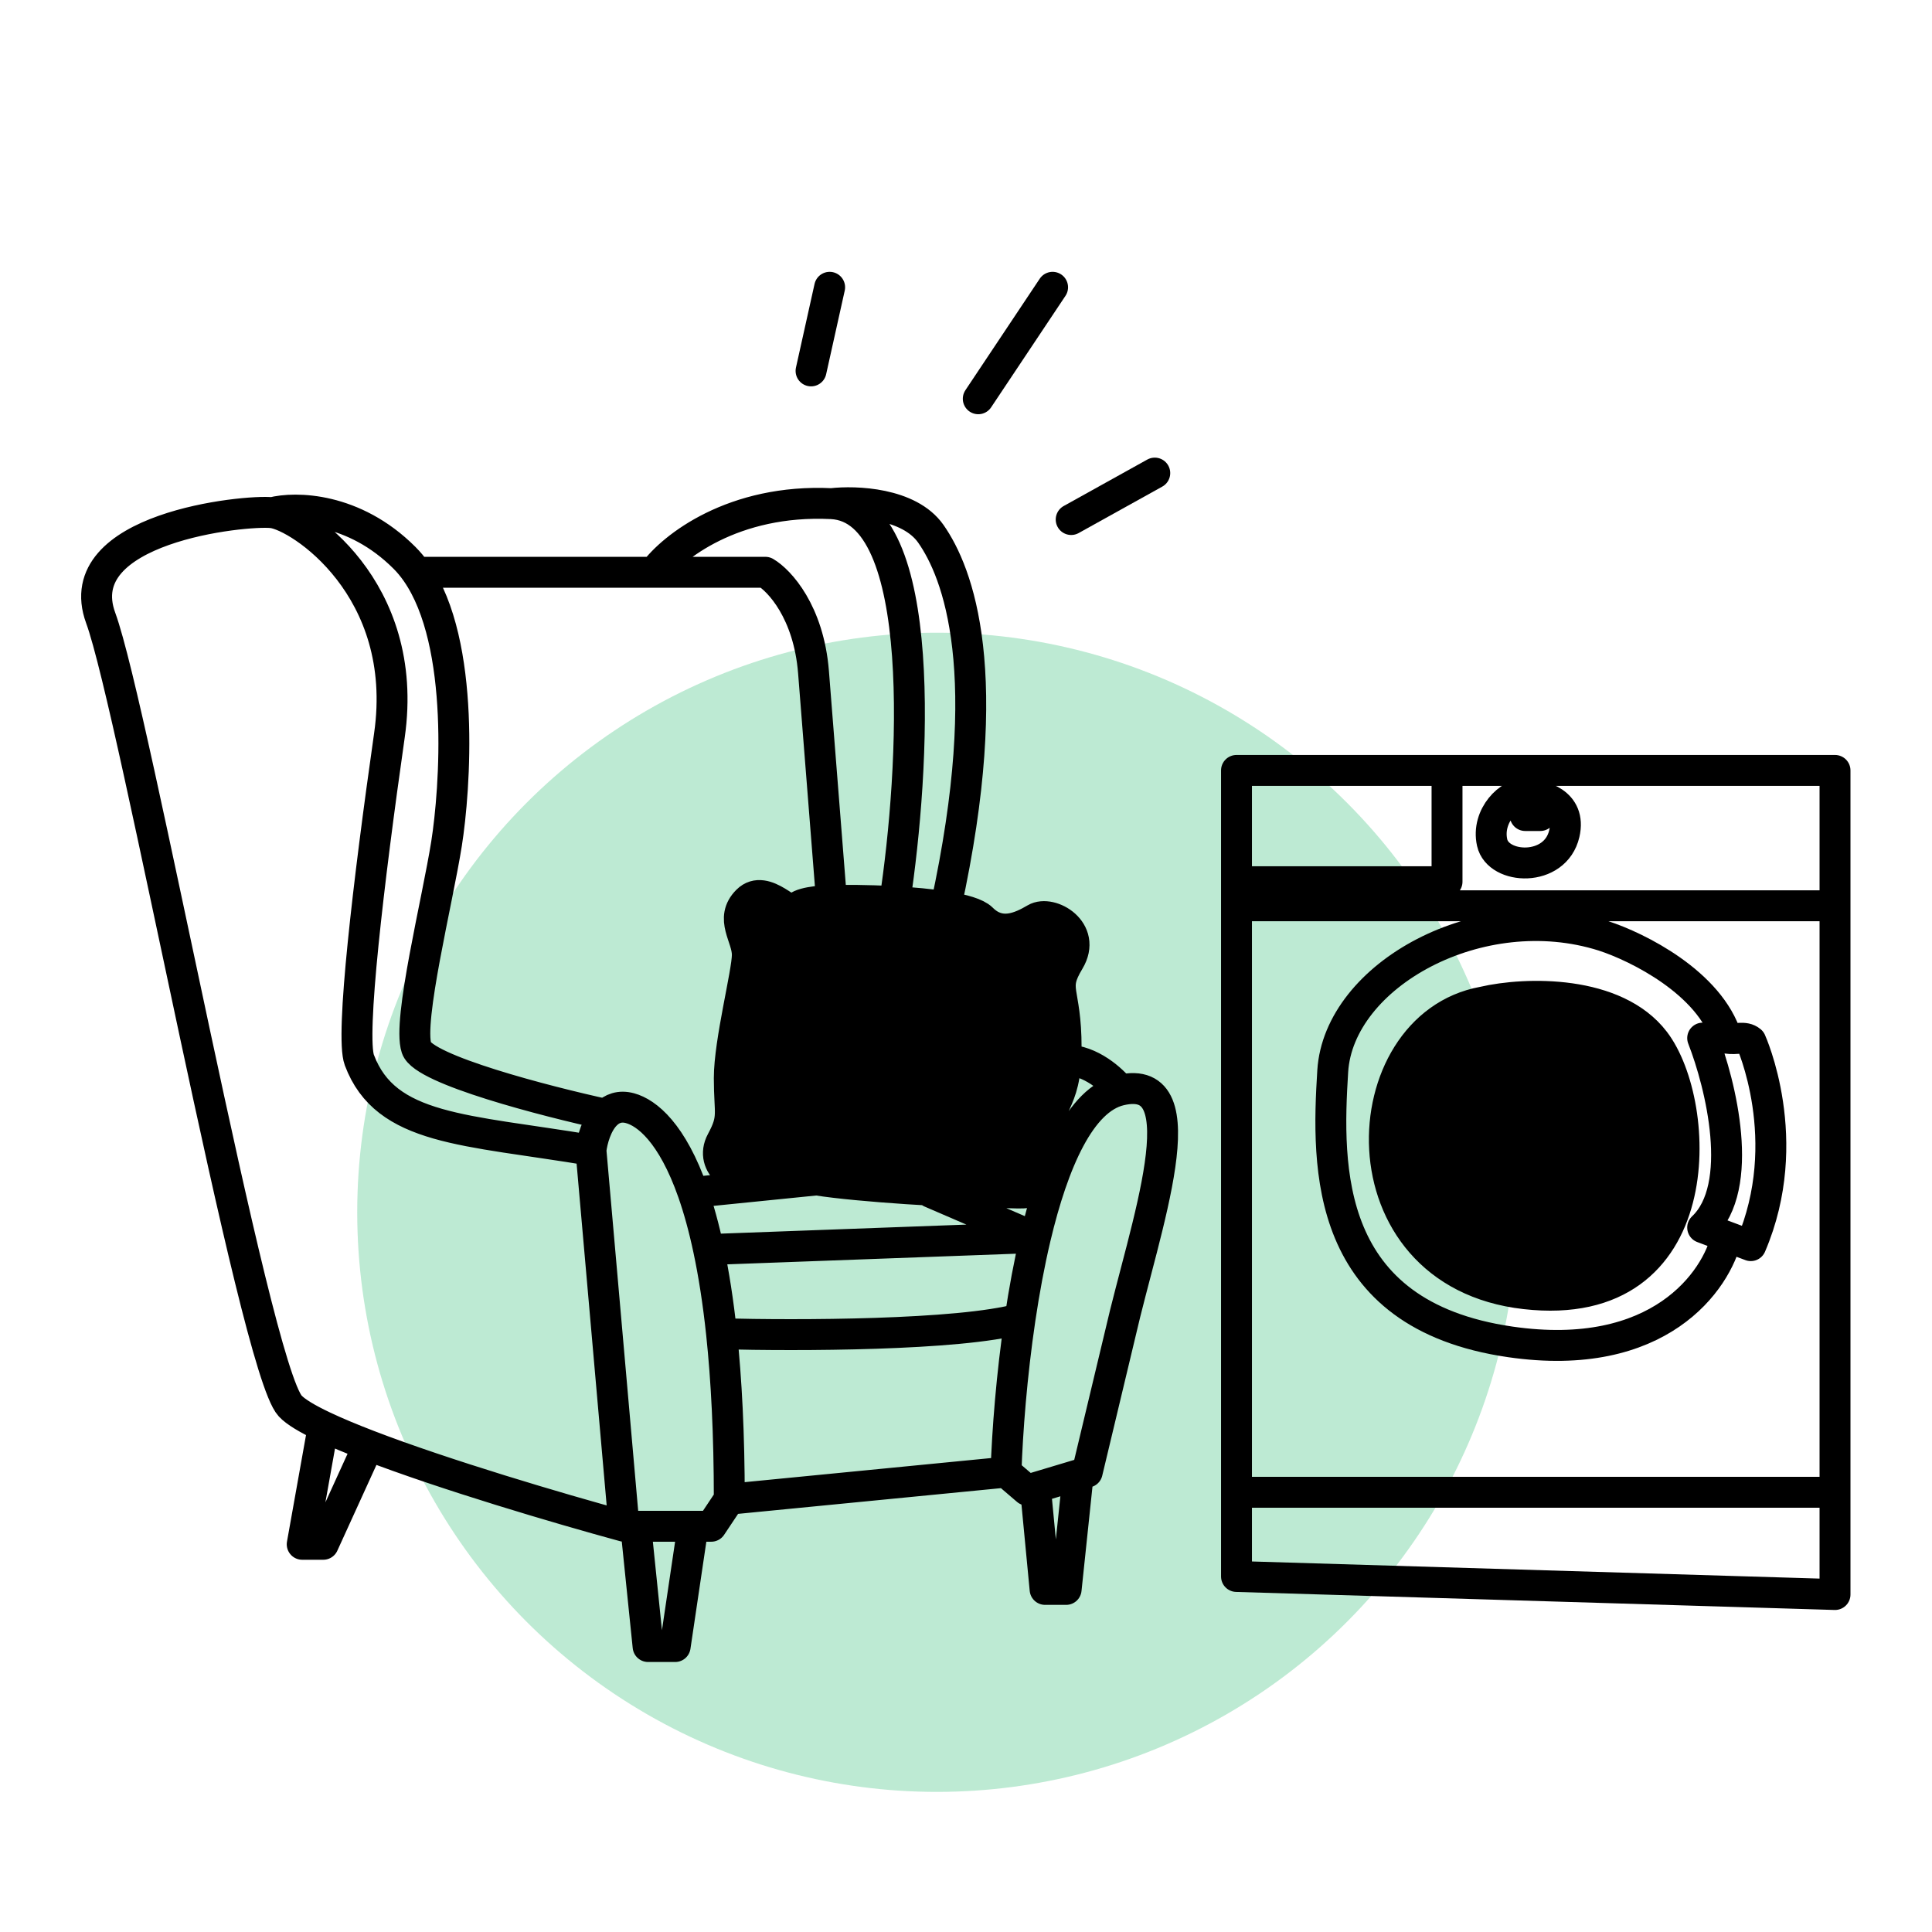
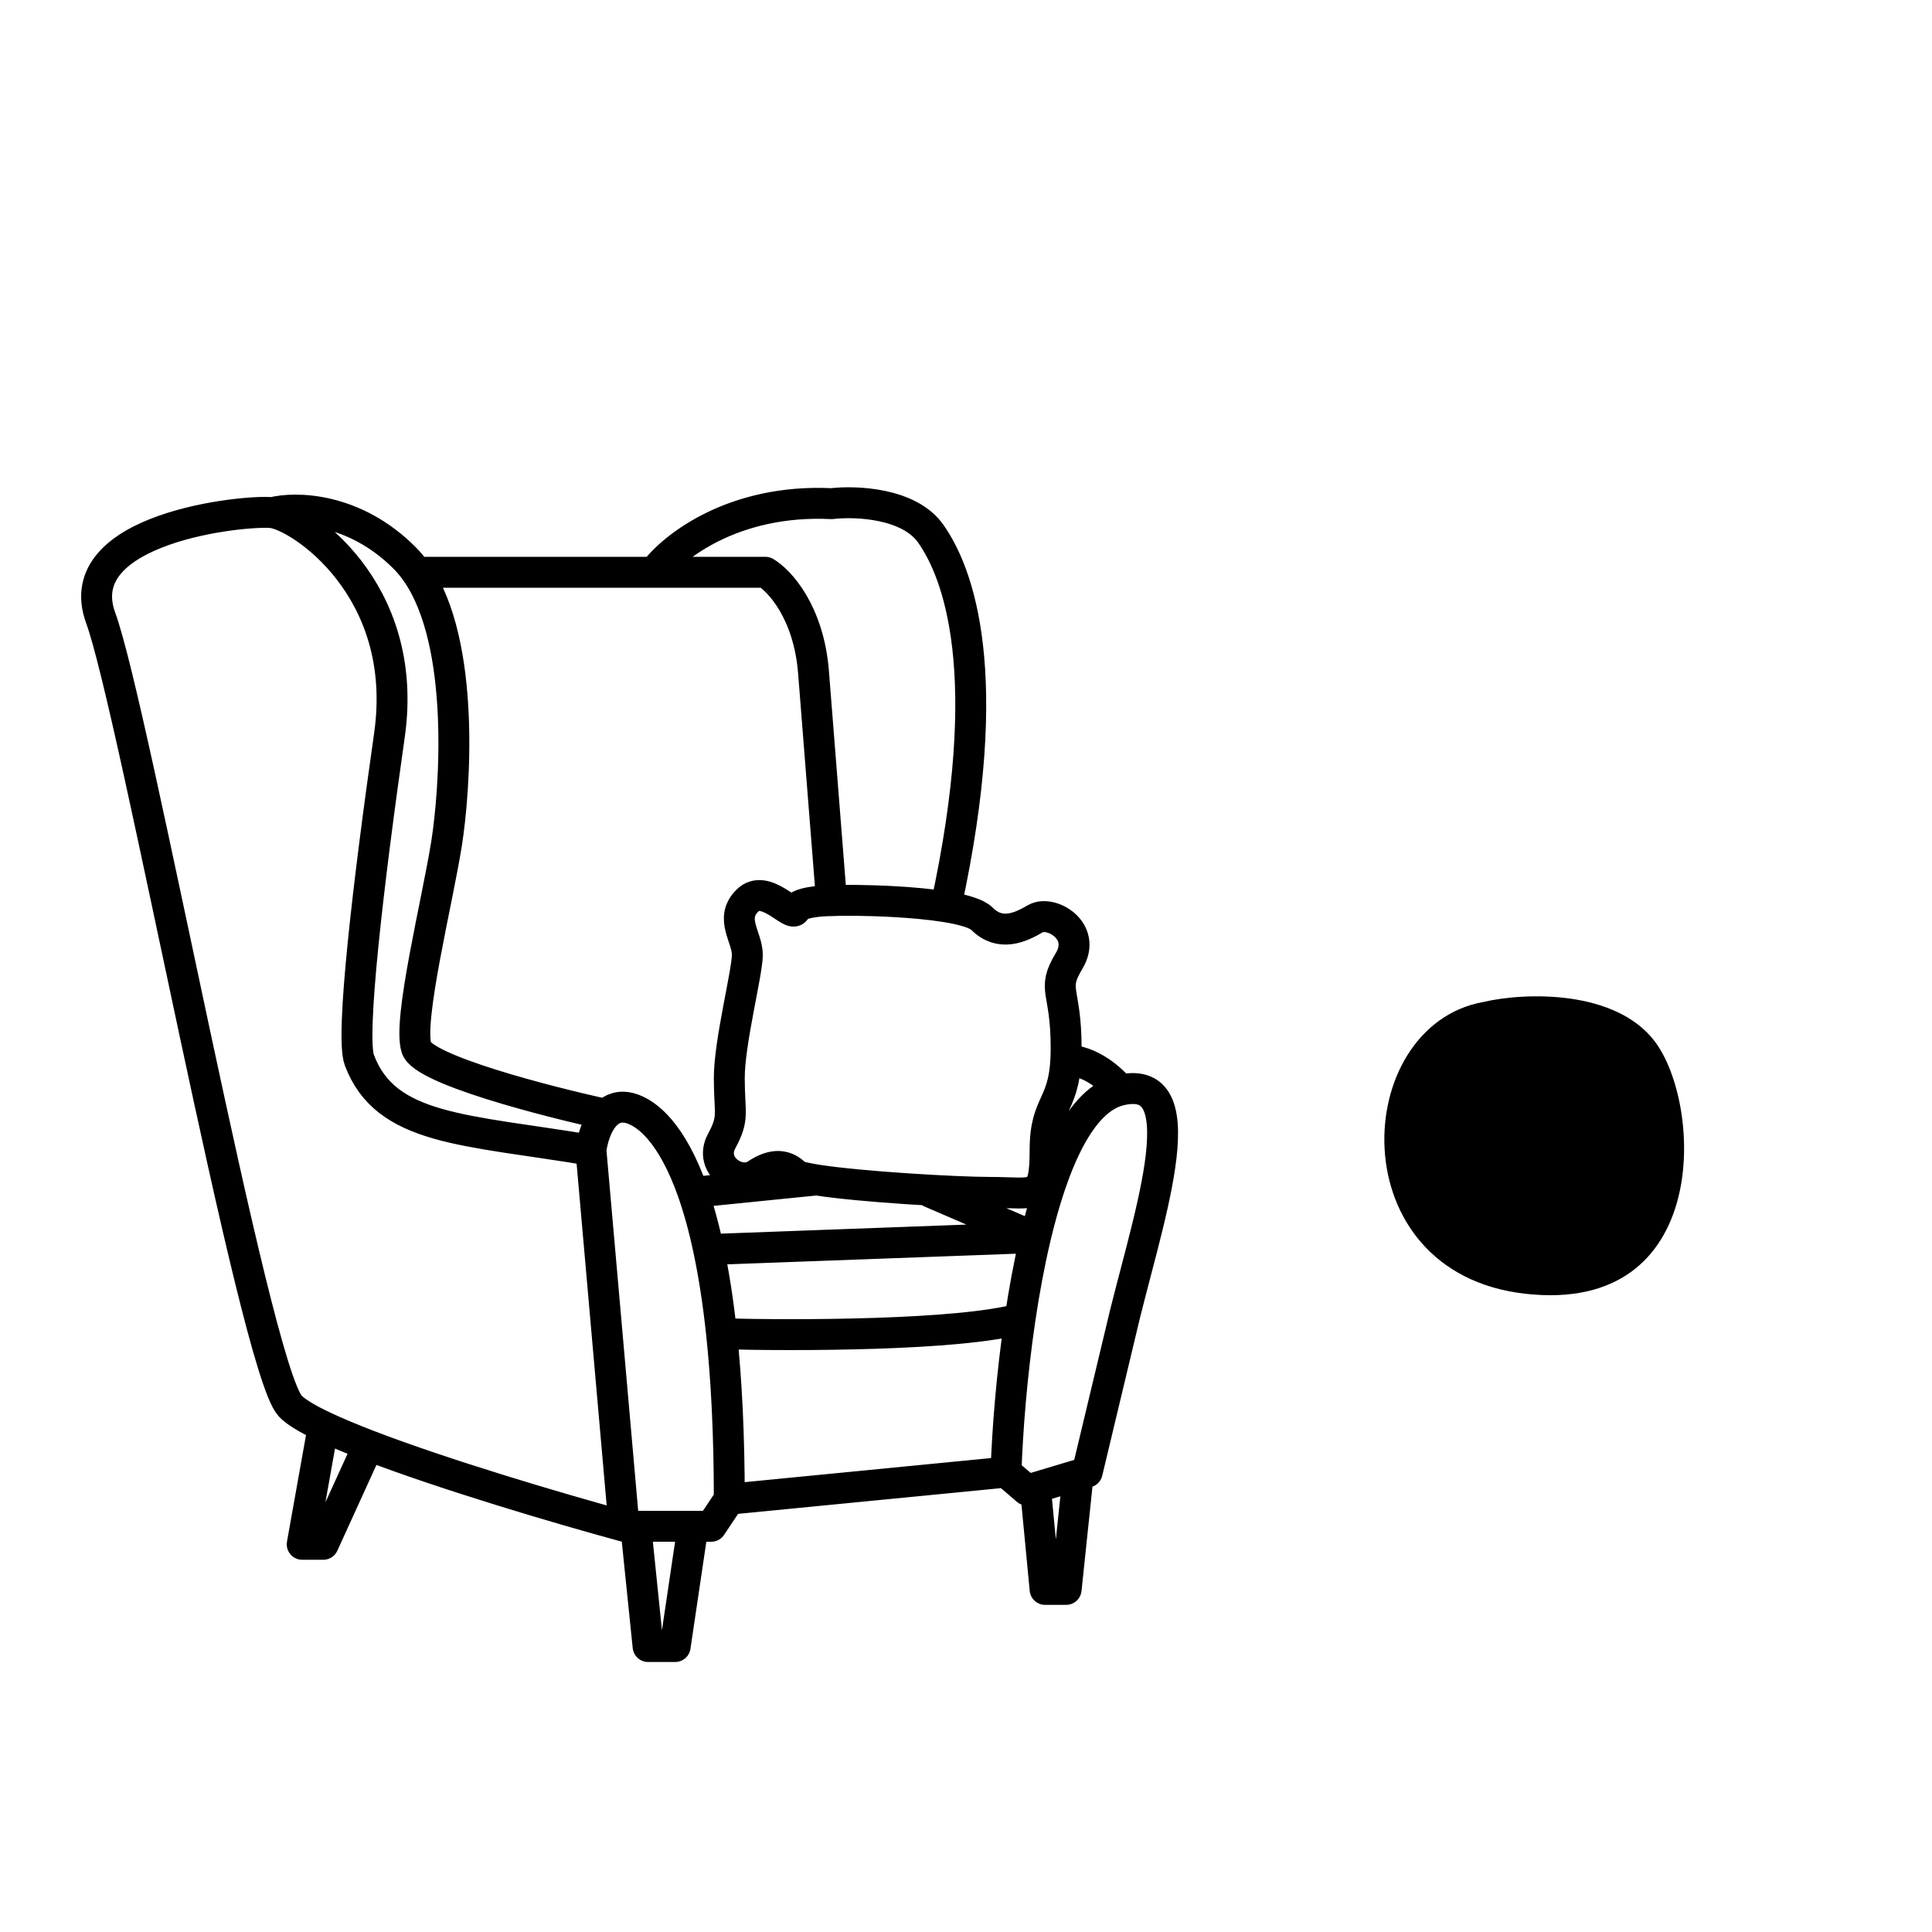
<svg xmlns="http://www.w3.org/2000/svg" width="100" height="100" viewBox="0 0 100 100" fill="none">
  <mask id="mask0_5244_62" style="mask-type:alpha" maskUnits="userSpaceOnUse" x="0" y="0" width="100" height="100">
    <rect width="100" height="100" fill="#D9D9D9" />
  </mask>
  <g mask="url(#mask0_5244_62)">
-     <circle opacity="0.3" cx="48.49" cy="62.748" r="30" transform="rotate(-180 48.49 62.748)" fill="#24B86C" />
-     <path d="M43.041 46.618C42.47 46.618 41.297 46.712 41.173 47.085C41.017 47.552 39.616 45.684 38.682 46.618C37.748 47.552 38.682 48.486 38.682 49.42C38.682 50.355 37.748 53.924 37.748 55.803C37.748 57.682 38.019 57.827 37.349 59.072C36.678 60.318 38.215 61.407 39.149 60.785C40.083 60.162 40.706 60.318 41.173 60.785C41.27 60.883 41.67 60.98 42.263 61.074C44.498 61.427 49.474 61.719 51.292 61.719C53.591 61.719 54.094 62.186 54.094 59.539C54.094 56.893 55.183 57.36 55.183 54.246C55.183 51.133 54.405 51.289 55.339 49.732C56.273 48.175 54.385 47.085 53.591 47.552C52.797 48.019 51.759 48.486 50.825 47.552C50.549 47.277 49.842 47.077 48.956 46.934C48.157 46.805 47.212 46.721 46.31 46.67C44.822 46.586 43.451 46.589 43.041 46.618Z" fill="black" />
-     <path d="M52.07 76.197L53.16 77.13L53.591 77.001M52.07 76.197L37.748 77.598M52.07 76.197C52.142 74.067 52.364 71.175 52.797 68.257M57.986 56.426C62.22 55.429 59.231 63.587 57.986 69.035L56.273 76.197L55.806 76.337M57.986 56.426C55.924 56.911 54.516 60.148 53.591 64.054M57.986 56.426C57.582 55.907 56.457 54.869 55.183 54.869M37.748 77.598L36.814 78.999L35.87 78.999M37.748 77.598C37.748 74.225 37.599 71.4 37.349 69.035M32.299 78.999L30.587 59.539M32.299 78.999L35.87 78.999M32.299 78.999C28.887 78.068 23.044 76.341 19.067 74.812M30.587 59.539C24.049 58.45 19.966 58.513 18.6 54.869C18.133 53.624 19.067 45.684 20.157 38.056C21.246 30.428 15.486 26.692 14.085 26.536M30.587 59.539C30.65 58.999 30.881 58.163 31.365 57.682M37.349 69.035C41.184 69.139 49.643 69.129 52.797 68.257M37.349 69.035C37.171 67.361 36.942 65.918 36.678 64.677M52.797 68.257C53.009 66.833 53.271 65.404 53.591 64.054M36.678 64.677L53.591 64.054M36.678 64.677C36.434 63.526 36.16 62.549 35.87 61.719M53.591 64.054L48.178 61.719M14.085 26.536C12.684 26.381 3.5 27.315 5.212 31.985C6.951 36.728 13.151 70.748 15.019 72.772C15.3 73.076 15.903 73.436 16.732 73.829M14.085 26.536C15.279 26.225 18.32 26.256 20.935 28.872C21.161 29.097 21.368 29.348 21.558 29.621M31.365 57.682C31.672 57.377 32.08 57.215 32.611 57.36C33.48 57.597 34.79 58.636 35.87 61.719M31.365 57.682C28.252 57.004 21.931 55.367 21.558 54.246C21.091 52.845 22.648 46.618 23.114 43.661C23.549 40.907 24.119 33.296 21.558 29.621M21.558 29.621L33.856 29.621M43.041 46.618C42.833 43.972 42.356 37.901 42.107 34.787C41.858 31.674 40.343 30.046 39.616 29.621L33.856 29.621M43.041 46.618C42.47 46.618 41.297 46.712 41.173 47.085C41.017 47.552 39.616 45.684 38.682 46.618C37.748 47.552 38.682 48.486 38.682 49.42C38.682 50.355 37.748 53.924 37.748 55.803C37.748 57.682 38.019 57.827 37.349 59.072C36.678 60.318 38.215 61.407 39.149 60.785C40.083 60.162 40.706 60.318 41.173 60.785C41.27 60.883 41.67 60.98 42.263 61.074M43.041 46.618C43.451 46.589 44.822 46.586 46.31 46.67M46.31 46.67C47.341 39.907 48.131 26.318 43.041 26.069M46.31 46.67C47.212 46.721 48.157 46.805 48.956 46.934M43.041 26.069C37.951 25.82 34.797 28.333 33.856 29.621M43.041 26.069C44.286 25.923 47.057 26.03 48.178 27.626C49.579 29.621 51.603 34.796 48.956 46.934M48.956 46.934C49.842 47.077 50.549 47.277 50.825 47.552C51.759 48.486 52.797 48.019 53.591 47.552C54.385 47.085 56.273 48.175 55.339 49.732C54.405 51.289 55.183 51.133 55.183 54.246C55.183 57.36 54.094 56.893 54.094 59.539C54.094 62.186 53.591 61.719 51.292 61.719C49.474 61.719 44.498 61.427 42.263 61.074M35.87 61.719L42.263 61.074M32.922 79.154L33.545 85.225L34.946 85.225L35.87 78.999M16.732 73.829L15.642 79.933L16.732 79.933L19.067 74.812M16.732 73.829C17.386 74.139 18.18 74.471 19.067 74.812M53.591 77.001L54.094 82.268L55.183 82.268L55.806 76.337M53.591 77.001L55.806 76.337" stroke="black" stroke-width="1.6" stroke-linecap="round" stroke-linejoin="round" />
+     <path d="M52.07 76.197L53.16 77.13L53.591 77.001M52.07 76.197L37.748 77.598M52.07 76.197C52.142 74.067 52.364 71.175 52.797 68.257M57.986 56.426C62.22 55.429 59.231 63.587 57.986 69.035L56.273 76.197L55.806 76.337M57.986 56.426C55.924 56.911 54.516 60.148 53.591 64.054M57.986 56.426C57.582 55.907 56.457 54.869 55.183 54.869M37.748 77.598L36.814 78.999L35.87 78.999M37.748 77.598C37.748 74.225 37.599 71.4 37.349 69.035M32.299 78.999L30.587 59.539M32.299 78.999L35.87 78.999M32.299 78.999C28.887 78.068 23.044 76.341 19.067 74.812M30.587 59.539C24.049 58.45 19.966 58.513 18.6 54.869C18.133 53.624 19.067 45.684 20.157 38.056C21.246 30.428 15.486 26.692 14.085 26.536M30.587 59.539C30.65 58.999 30.881 58.163 31.365 57.682M37.349 69.035C41.184 69.139 49.643 69.129 52.797 68.257M37.349 69.035C37.171 67.361 36.942 65.918 36.678 64.677M52.797 68.257C53.009 66.833 53.271 65.404 53.591 64.054M36.678 64.677L53.591 64.054M36.678 64.677C36.434 63.526 36.16 62.549 35.87 61.719M53.591 64.054L48.178 61.719M14.085 26.536C12.684 26.381 3.5 27.315 5.212 31.985C6.951 36.728 13.151 70.748 15.019 72.772C15.3 73.076 15.903 73.436 16.732 73.829M14.085 26.536C15.279 26.225 18.32 26.256 20.935 28.872C21.161 29.097 21.368 29.348 21.558 29.621M31.365 57.682C31.672 57.377 32.08 57.215 32.611 57.36C33.48 57.597 34.79 58.636 35.87 61.719M31.365 57.682C28.252 57.004 21.931 55.367 21.558 54.246C21.091 52.845 22.648 46.618 23.114 43.661C23.549 40.907 24.119 33.296 21.558 29.621M21.558 29.621L33.856 29.621M43.041 46.618C42.833 43.972 42.356 37.901 42.107 34.787C41.858 31.674 40.343 30.046 39.616 29.621L33.856 29.621M43.041 46.618C42.47 46.618 41.297 46.712 41.173 47.085C41.017 47.552 39.616 45.684 38.682 46.618C37.748 47.552 38.682 48.486 38.682 49.42C38.682 50.355 37.748 53.924 37.748 55.803C37.748 57.682 38.019 57.827 37.349 59.072C36.678 60.318 38.215 61.407 39.149 60.785C40.083 60.162 40.706 60.318 41.173 60.785C41.27 60.883 41.67 60.98 42.263 61.074M43.041 46.618C43.451 46.589 44.822 46.586 46.31 46.67M46.31 46.67M46.31 46.67C47.212 46.721 48.157 46.805 48.956 46.934M43.041 26.069C37.951 25.82 34.797 28.333 33.856 29.621M43.041 26.069C44.286 25.923 47.057 26.03 48.178 27.626C49.579 29.621 51.603 34.796 48.956 46.934M48.956 46.934C49.842 47.077 50.549 47.277 50.825 47.552C51.759 48.486 52.797 48.019 53.591 47.552C54.385 47.085 56.273 48.175 55.339 49.732C54.405 51.289 55.183 51.133 55.183 54.246C55.183 57.36 54.094 56.893 54.094 59.539C54.094 62.186 53.591 61.719 51.292 61.719C49.474 61.719 44.498 61.427 42.263 61.074M35.87 61.719L42.263 61.074M32.922 79.154L33.545 85.225L34.946 85.225L35.87 78.999M16.732 73.829L15.642 79.933L16.732 79.933L19.067 74.812M16.732 73.829C17.386 74.139 18.18 74.471 19.067 74.812M53.591 77.001L54.094 82.268L55.183 82.268L55.806 76.337M53.591 77.001L55.806 76.337" stroke="black" stroke-width="1.6" stroke-linecap="round" stroke-linejoin="round" />
    <path d="M76.766 51.864C78.997 51.345 83.615 51.241 85.639 53.888C88.138 57.155 88.597 68.054 78.945 66.964C69.293 65.875 69.916 53.109 76.766 51.864Z" fill="black" />
-     <path d="M74.898 39.877L94.98 39.877L94.98 46.882M74.898 39.877L64.001 39.877L64.001 45.637M74.898 39.877L74.898 45.637L64.001 45.637M64.001 45.637L64.001 46.882M89.375 53.732C88.504 50.868 84.757 49.01 82.993 48.439C76.61 46.415 69.293 50.463 68.982 55.444C68.671 60.426 68.515 68.054 78.167 69.455C85.888 70.576 88.856 66.29 89.375 64.007M89.375 53.732L88.13 53.732C89.064 56.119 90.372 61.422 88.13 63.539L89.375 64.007M89.375 53.732C89.876 53.829 90.287 53.608 90.621 53.888C90.621 53.888 92.956 59.025 90.621 64.474L89.375 64.007M64.001 77.239L64.001 81.598L94.98 82.532L94.98 77.239M64.001 77.239L94.98 77.239M64.001 77.239L64.001 46.882M94.98 77.239L94.98 46.882M64.001 46.882L94.98 46.882M78.945 42.212L79.724 42.212M76.766 51.864C78.997 51.345 83.615 51.241 85.639 53.888C88.138 57.155 88.597 68.054 78.945 66.964C69.293 65.875 69.916 53.109 76.766 51.864ZM78.945 41.122C79.775 41.122 81.343 41.527 80.969 43.146C80.502 45.17 77.544 45.014 77.233 43.613C76.921 42.212 78.167 41.019 78.945 41.122Z" stroke="black" stroke-width="1.6" stroke-linecap="round" stroke-linejoin="round" />
-     <path d="M42.942 14.87L41.98 19.198M54.482 14.87L50.635 20.64M59.771 24.487L55.444 26.891" stroke="black" stroke-width="1.6" stroke-linecap="round" />
  </g>
</svg>